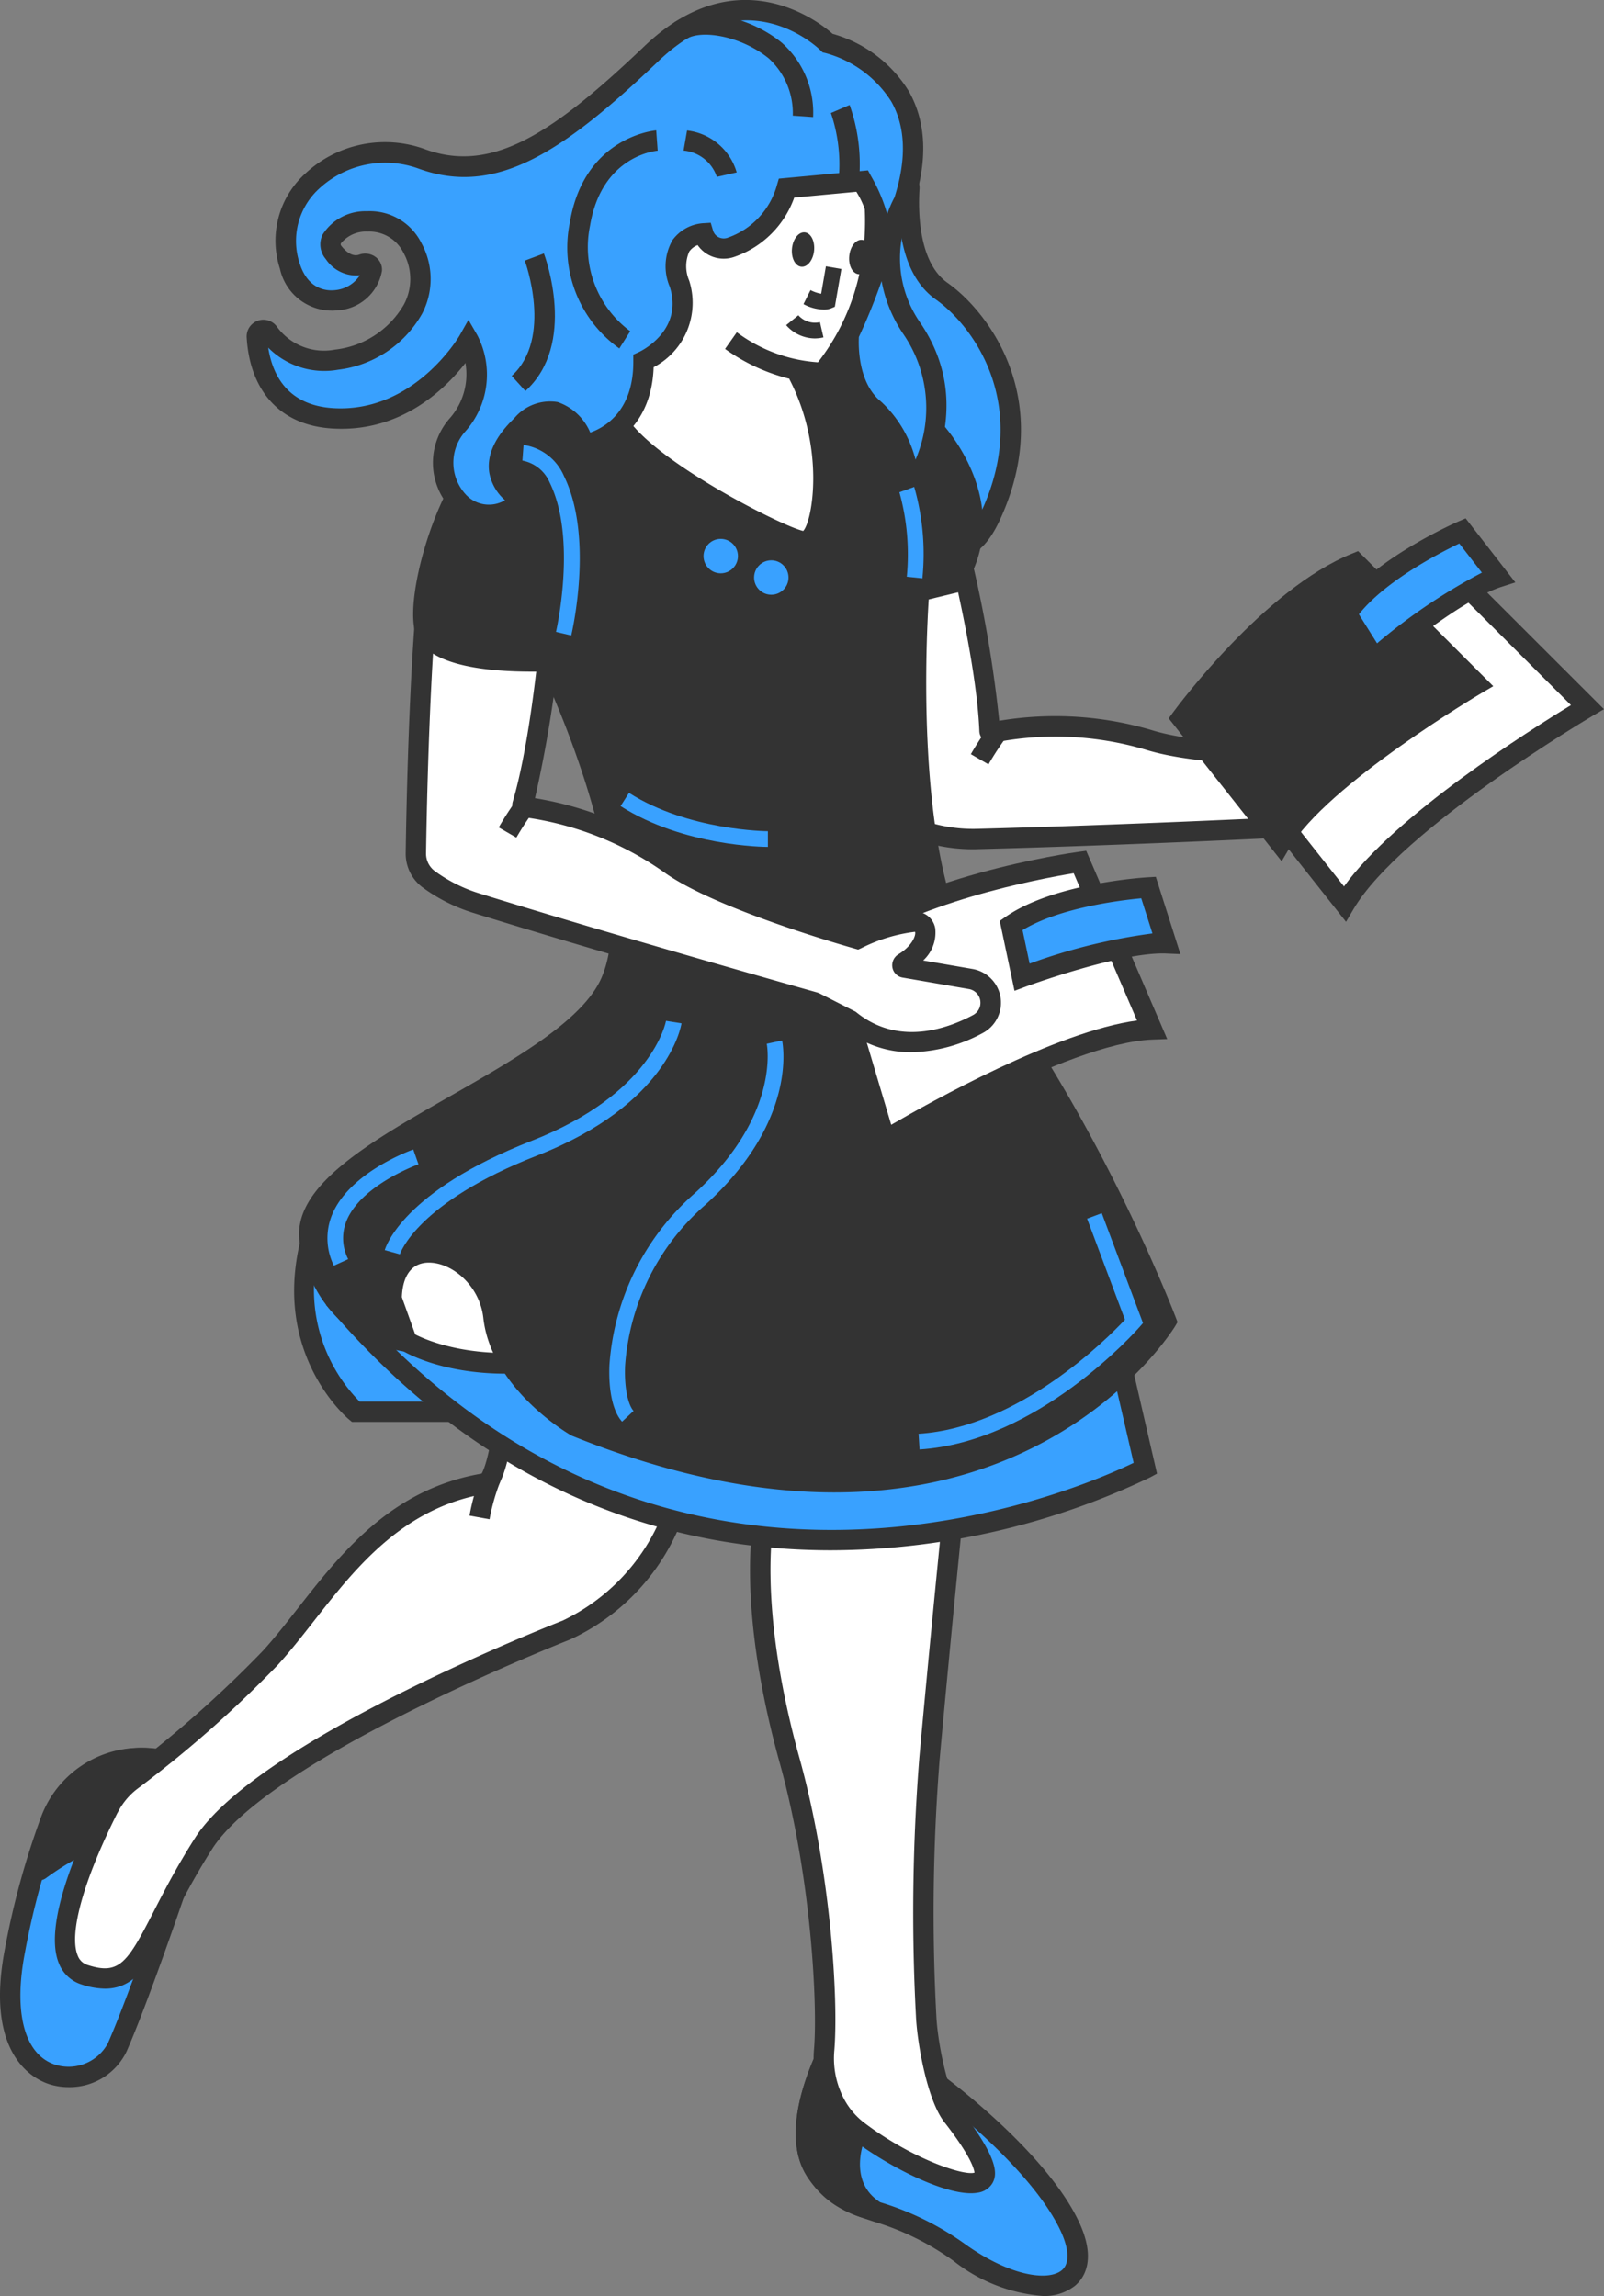
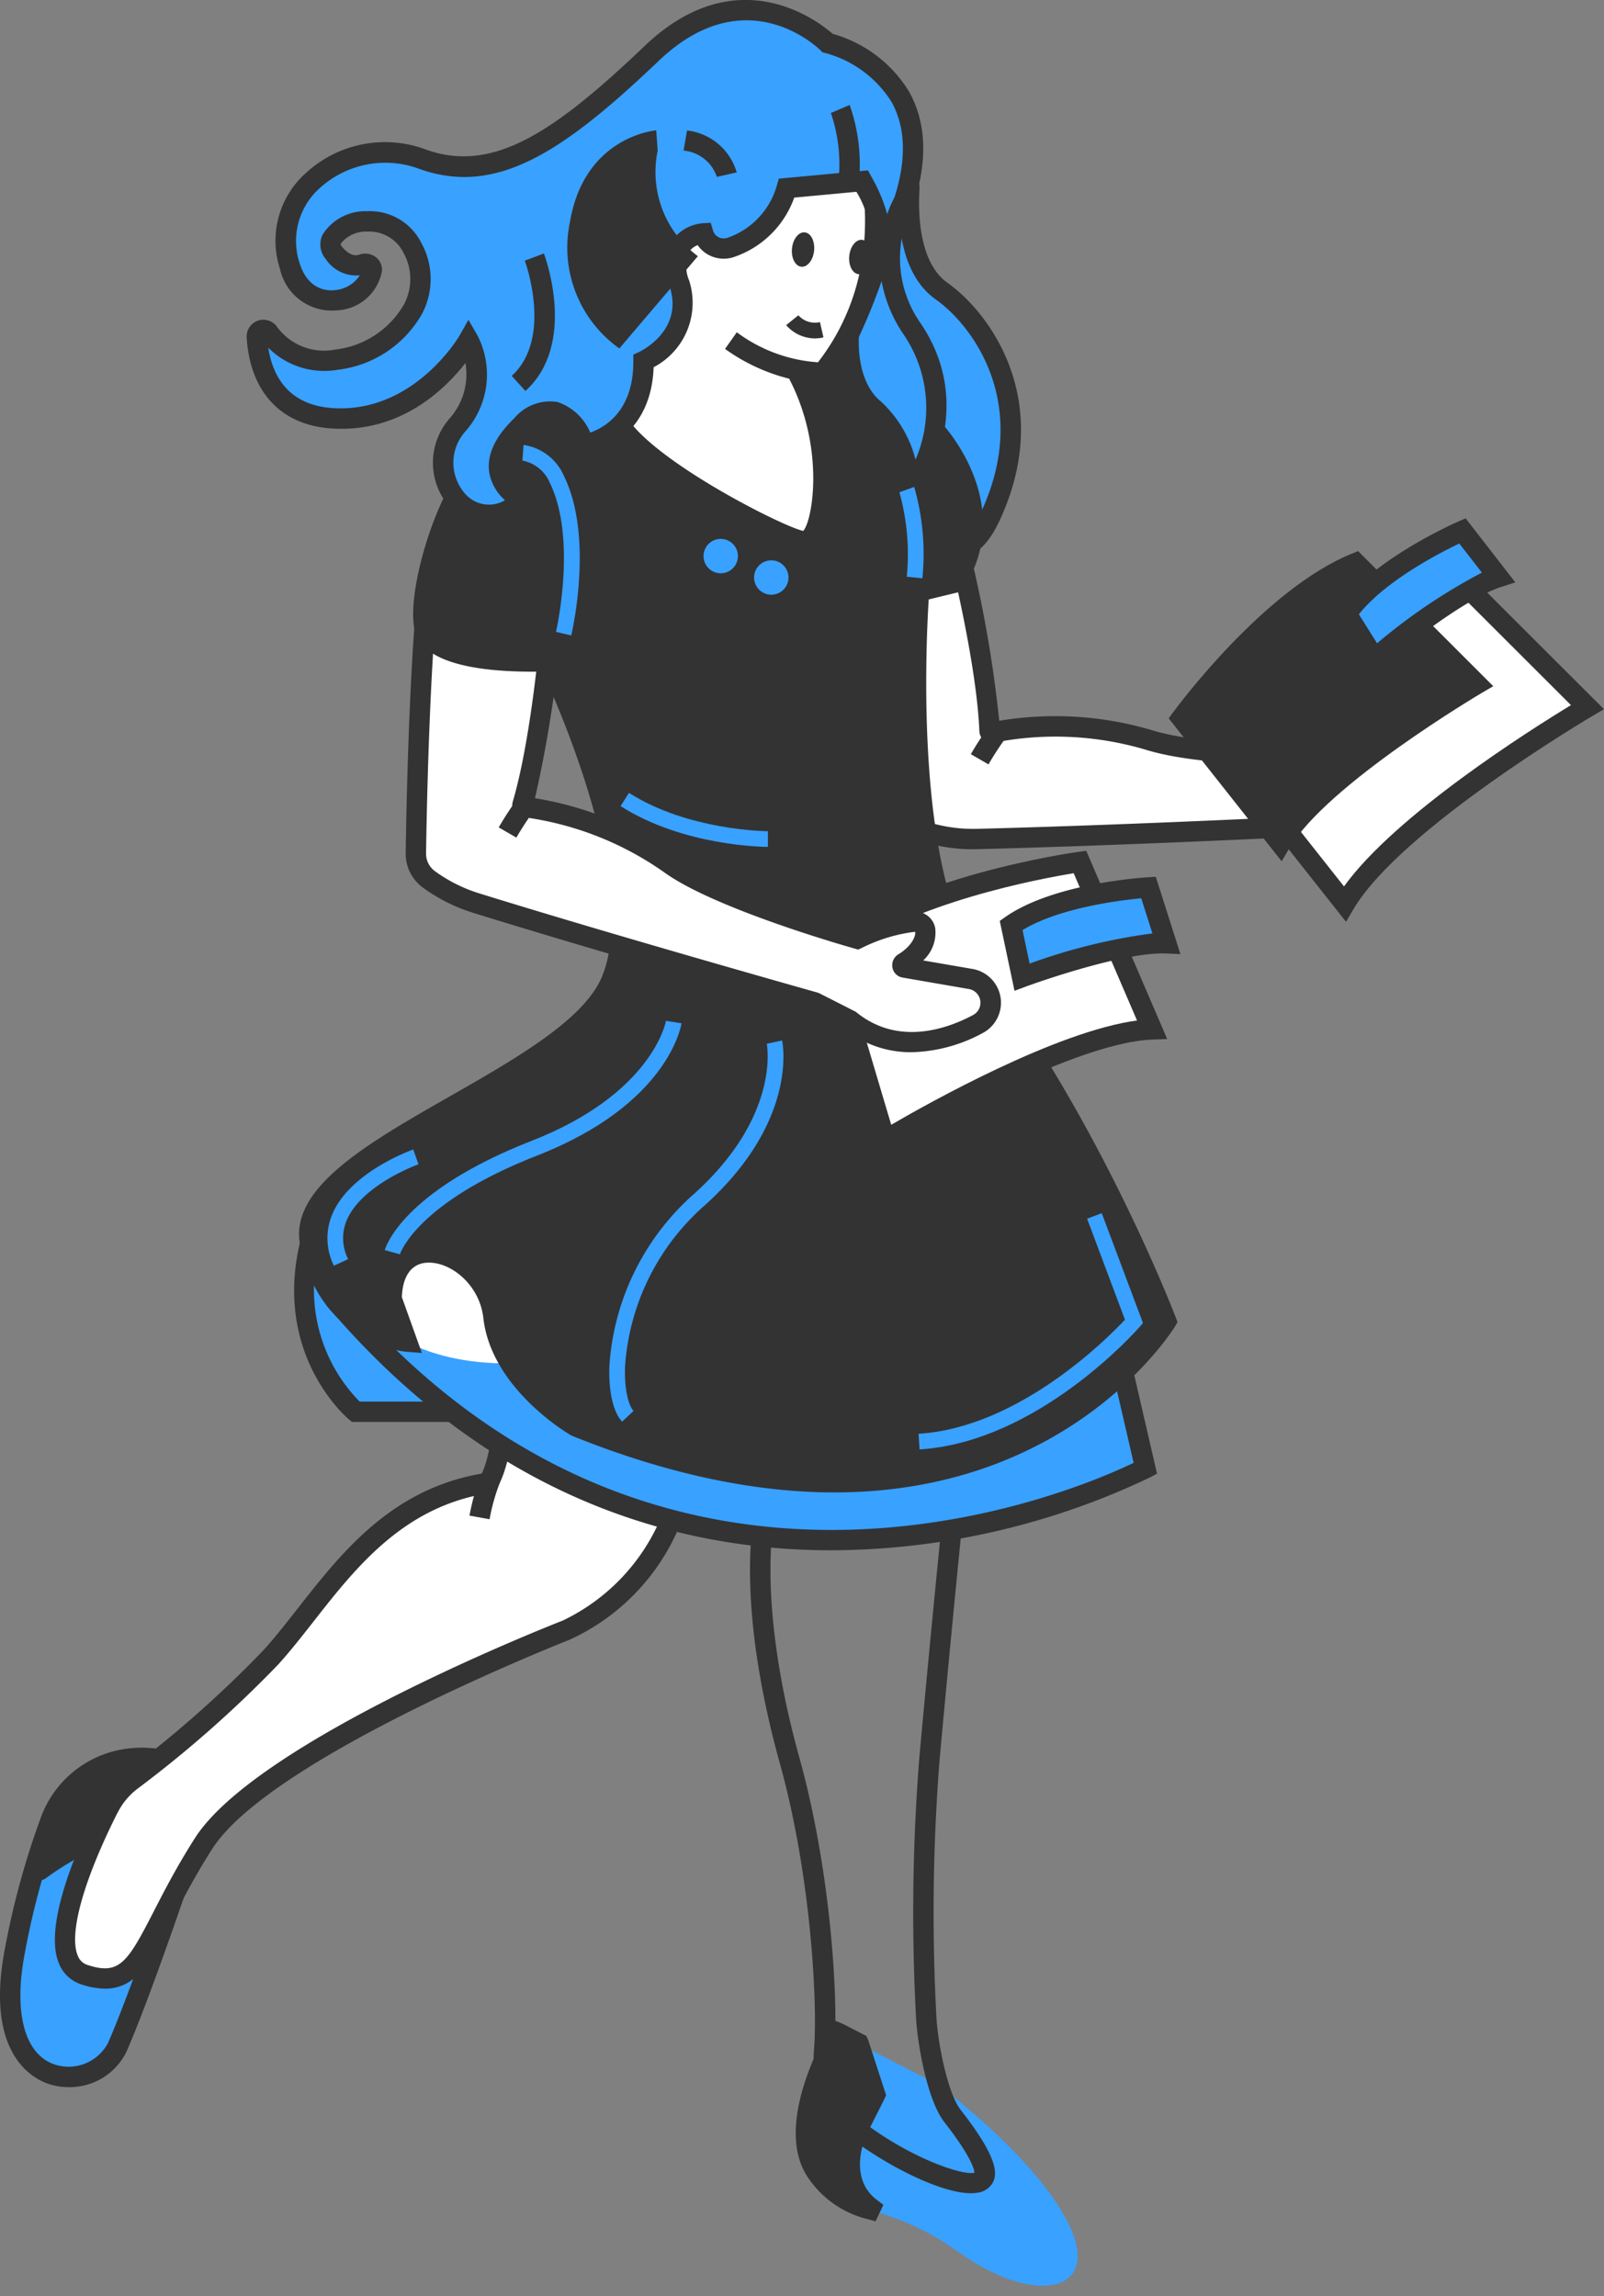
<svg xmlns="http://www.w3.org/2000/svg" id="グループ_11276" data-name="グループ 11276" width="130.037" height="186.16" viewBox="0 0 130.037 186.16">
  <rect x="0" y="0" width="130.037" height="186.16" fill="#808080" stroke="none" />
  <g id="グループ_8062" data-name="グループ 8062" transform="translate(0 141.712)">
    <g id="グループ_8060" data-name="グループ 8060" transform="translate(0.827 0.826)">
      <path id="パス_4890" data-name="パス 4890" d="M711.421,930.717s-2.933,8.612-4.626,12.445-10.605,4.188-8.288-7.843a64.268,64.268,0,0,1,2.911-10.616,7.777,7.777,0,0,1,8.7-4.891h0l1.3,6.684Z" transform="translate(-698.125 -919.678)" fill="#39a1ff" />
    </g>
    <g id="グループ_8061" data-name="グループ 8061">
      <path id="パス_4891" data-name="パス 4891" d="M702.854,946.358a5.188,5.188,0,0,1-1.551-.235c-1.268-.4-5.276-2.36-3.619-10.969a65.441,65.441,0,0,1,2.952-10.753,8.6,8.6,0,0,1,9.626-5.411l.553.1,1.424,7.394-.044,4.487c-.121.353-2.965,8.692-4.653,12.513A5.121,5.121,0,0,1,702.854,946.358Zm5.824-25.862a6.953,6.953,0,0,0-6.5,4.49,63.919,63.919,0,0,0-2.873,10.48c-.945,4.9-.015,8.3,2.489,9.079a3.621,3.621,0,0,0,4.232-1.727c1.547-3.5,4.184-11.159,4.556-12.248v-4l-1.174-6.031A7.08,7.08,0,0,0,708.679,920.5Z" transform="translate(-697.289 -918.843)" fill="#333" />
    </g>
  </g>
  <g id="グループ_8065" data-name="グループ 8065" transform="translate(2.169 141.713)">
    <g id="グループ_8063" data-name="グループ 8063" transform="translate(0.827 0.826)">
      <path id="パス_4892" data-name="パス 4892" d="M701.62,924.7a7.776,7.776,0,0,1,8.593-4.911.165.165,0,0,1,.133.13l.83,4.266a.146.146,0,0,1-.12.181,24.264,24.264,0,0,0-10.49,4.388.155.155,0,0,1-.24-.17C700.758,927.112,701.2,925.818,701.62,924.7Z" transform="translate(-700.318 -919.678)" fill="#333" />
    </g>
    <g id="グループ_8064" data-name="グループ 8064">
      <path id="パス_4893" data-name="パス 4893" d="M700.464,929.6a.973.973,0,0,1-.561-.177.984.984,0,0,1-.383-1.077c.417-1.414.859-2.742,1.318-3.949h0a8.629,8.629,0,0,1,9.505-5.433.992.992,0,0,1,.8.776l.9,4.621-.227.411a.975.975,0,0,1-.652.4,23.489,23.489,0,0,0-10.119,4.236A.985.985,0,0,1,700.464,929.6Zm8.423-9.108a6.973,6.973,0,0,0-6.5,4.49h0c-.24.636-.48,1.307-.709,2.008a25.607,25.607,0,0,1,8.549-3.337l-.608-3.123A6.981,6.981,0,0,0,708.887,920.5Z" transform="translate(-699.483 -918.844)" fill="#333" />
    </g>
  </g>
  <g id="グループ_8068" data-name="グループ 8068" transform="translate(4.45 104.444)">
    <g id="グループ_8066" data-name="グループ 8066" transform="translate(0.816 0.871)">
      <path id="パス_4894" data-name="パス 4894" d="M706.141,923.321a6.385,6.385,0,0,1,1.85-2.226,92.659,92.659,0,0,0,11.284-9.961c4.43-4.86,8.369-12.748,17.611-14.165l.015-.021c1.3-1.719,1.715-9.005,1.715-9.005l5-5.9,11.152,1.284s-.034,9.926-3.058,16.728a16.857,16.857,0,0,1-8.453,8.843s-24.468,9.559-29.412,17.31-4.9,12.173-9.647,10.63C700.4,935.6,704.4,926.779,706.141,923.321Z" transform="translate(-702.613 -882.043)" fill="#fff" />
    </g>
    <g id="グループ_8067" data-name="グループ 8067">
      <path id="パス_4895" data-name="パス 4895" d="M705.857,937.96a6.231,6.231,0,0,1-1.923-.345,2.9,2.9,0,0,1-1.819-1.7c-1.283-3.077,1.5-9.452,3.277-12.979h0a7.184,7.184,0,0,1,2.089-2.513,92.564,92.564,0,0,0,11.173-9.859c.937-1.029,1.854-2.2,2.825-3.437,3.554-4.533,7.574-9.661,14.91-10.93.738-1.379,1.244-5.743,1.391-8.314l.017-.277,5.464-6.449,12.328,1.419,0,.739c0,.412-.07,10.179-3.131,17.061a17.568,17.568,0,0,1-8.917,9.282c-.232.09-24.262,9.544-29.006,16.98-1.434,2.251-2.459,4.245-3.282,5.848C709.621,935.667,708.445,937.96,705.857,937.96Zm1.014-14.277c-2.763,5.489-3.971,9.825-3.23,11.6a1.243,1.243,0,0,0,.806.76c2.573.837,3.227-.2,5.335-4.307.838-1.634,1.882-3.667,3.359-5.983,5.032-7.888,28.8-17.24,29.808-17.634a16.23,16.23,0,0,0,8-8.41c2.452-5.514,2.893-13.257,2.971-15.656l-9.964-1.147-4.538,5.354c-.11,1.723-.567,7.46-1.864,9.178l-.2.268-.346.071c-6.919,1.06-10.8,6.008-14.22,10.374-.99,1.264-1.927,2.457-2.9,3.531a94.32,94.32,0,0,1-11.394,10.061,5.564,5.564,0,0,0-1.615,1.94Z" transform="translate(-701.788 -881.162)" fill="#333" />
    </g>
  </g>
  <g id="グループ_8078" data-name="グループ 8078" transform="translate(60.802 115.409)">
    <g id="グループ_8071" data-name="グループ 8071" transform="translate(3.715 48.344)">
      <g id="グループ_8069" data-name="グループ 8069" transform="translate(0.821 1.091)">
        <path id="パス_4896" data-name="パス 4896" d="M774.069,946.411s8.039,5.942,10.646,11.436-2.883,6.5-8.912,2.187-9.014-2.667-11.621-6.553,1.763-11.249,1.763-11.249Z" transform="translate(-763.352 -942.231)" fill="#39a1ff" />
      </g>
      <g id="グループ_8070" data-name="グループ 8070">
-         <path id="パス_4897" data-name="パス 4897" d="M782.529,963.535a13.318,13.318,0,0,1-7.215-2.841,21.66,21.66,0,0,0-6.5-3.2c-2.028-.675-3.78-1.258-5.329-3.568-2.865-4.273,1.55-11.812,1.74-12.131l.4-.669,8.929,4.606c.334.247,8.235,6.13,10.9,11.746,1.474,3.1.444,4.61-.3,5.232A4,4,0,0,1,782.529,963.535ZM766.27,943.32c-1.226,2.338-3.118,7.142-1.41,9.687,1.234,1.841,2.524,2.27,4.477,2.92a23.379,23.379,0,0,1,6.937,3.422c3.614,2.584,6.724,3.009,7.816,2.094.644-.537.6-1.723-.132-3.254-2.383-5.021-9.651-10.57-10.338-11.087Z" transform="translate(-762.522 -941.128)" fill="#333" />
-       </g>
+         </g>
    </g>
    <g id="グループ_8074" data-name="グループ 8074" transform="translate(3.71 48.378)">
      <g id="グループ_8072" data-name="グループ 8072" transform="translate(0.832 1.057)">
        <path id="パス_4898" data-name="パス 4898" d="M768.574,956.388a.068.068,0,0,1-.055.124,7.313,7.313,0,0,1-4.331-3.052c-2.481-3.7,1.354-10.539,1.734-11.2a.061.061,0,0,1,.086-.023l1.591.819a.071.071,0,0,1,.035.04l1.328,4.093a.071.071,0,0,1,0,.055l-1.434,2.844S765.613,954.117,768.574,956.388Z" transform="translate(-763.358 -942.231)" fill="#333" />
      </g>
      <g id="グループ_8073" data-name="グループ 8073">
        <path id="パス_4899" data-name="パス 4899" d="M768.985,957.48l-.743-.2a8.146,8.146,0,0,1-4.751-3.375c-2.684-4,.949-10.757,1.7-12.07l.389-.675.784.326,1.889.973.145.347,1.443,4.446-.162.362-1.431,2.835c-.055.122-1.571,3.439.816,5.271l.558.426ZM766.277,943.3c-1.429,2.712-3.053,7.241-1.412,9.686a6.164,6.164,0,0,0,1.469,1.578,7.121,7.121,0,0,1,.435-4.839l1.3-2.583-1.136-3.5Z" transform="translate(-762.517 -941.162)" fill="#333" />
      </g>
    </g>
    <g id="グループ_8077" data-name="グループ 8077">
      <g id="グループ_8075" data-name="グループ 8075" transform="translate(0.831 0.825)">
-         <path id="パス_4900" data-name="パス 4900" d="M775.346,898.4s-1.036,10.159-2.023,21.033a159.531,159.531,0,0,0-.27,20.862c.091,2.079.9,6.539,2.126,8.1,1.424,1.824,3.061,4.235,2.514,5.08-.827,1.278-6.25-.877-10.218-3.9a6.787,6.787,0,0,1-1.994-2.536h0a7.87,7.87,0,0,1-.694-3.981c.332-3.984-.293-14.441-2.8-23.447-3.319-11.943-2.957-21.033-.265-25.31S775.346,898.4,775.346,898.4Z" transform="translate(-759.606 -893.082)" fill="#fff" />
-       </g>
+         </g>
      <g id="グループ_8076" data-name="グループ 8076">
        <path id="パス_4901" data-name="パス 4901" d="M776.675,954.668c-2.41,0-6.765-2.2-9.709-4.447a7.633,7.633,0,0,1-2.242-2.843,8.684,8.684,0,0,1-.767-4.4c.295-3.541-.216-13.968-2.769-23.156-3.169-11.4-3.231-21.108-.167-25.972a3.326,3.326,0,0,1,2.328-1.53c4.269-.761,11.664,4.778,12.491,5.414l.367.28-.047.459c-.01.1-1.045,10.28-2.021,21.024a157.8,157.8,0,0,0-.268,20.751c.094,2.164.921,6.31,1.952,7.631,3.114,3.987,3.04,5.289,2.557,6.037a1.654,1.654,0,0,1-1.168.709A3.137,3.137,0,0,1,776.675,954.668ZM764.236,893.9a3.391,3.391,0,0,0-.6.049,1.692,1.692,0,0,0-1.221.782c-2.777,4.41-2.639,13.855.361,24.649,2.52,9.064,3.176,19.522,2.824,23.737a7.043,7.043,0,0,0,.619,3.563,5.977,5.977,0,0,0,1.746,2.228c3.817,2.91,8.085,4.366,9,4.092-.027-.275-.284-1.334-2.445-4.1-1.425-1.825-2.212-6.561-2.3-8.576a159.46,159.46,0,0,1,.273-20.972c.859-9.449,1.763-18.462,1.976-20.578C772.259,897.141,767.219,893.9,764.236,893.9Z" transform="translate(-758.765 -892.248)" fill="#333" />
      </g>
    </g>
  </g>
  <g id="グループ_8081" data-name="グループ 8081" transform="translate(23.846 97.192)">
    <g id="グループ_8079" data-name="グループ 8079" transform="translate(0.834 0.823)">
      <path id="パス_4902" data-name="パス 4902" d="M734.2,891.114h-7.8s-5.822-4.86-3.684-13.654,14.854,5.941,14.854,5.941Z" transform="translate(-722.243 -874.661)" fill="#39a1ff" />
    </g>
    <g id="グループ_8080" data-name="グループ 8080">
      <path id="パス_4903" data-name="パス 4903" d="M734.735,891.931h-8.644l-.232-.192c-.253-.212-6.192-5.3-3.958-14.484.456-1.872,1.4-2.992,2.793-3.329,4.641-1.125,12.6,7.893,13.491,8.926l.34.395Zm-8.026-1.653h6.943l2.94-6.736c-3.188-3.592-8.819-8.65-11.51-8.009-.278.066-1.126.272-1.574,2.114A12.935,12.935,0,0,0,726.709,890.278Z" transform="translate(-721.4 -873.829)" fill="#333" />
    </g>
  </g>
  <g id="グループ_8084" data-name="グループ 8084" transform="translate(26.432 95.511)">
    <g id="グループ_8082" data-name="グループ 8082" transform="translate(1.446 0.85)">
      <path id="パス_4904" data-name="パス 4904" d="M788.055,885.289l2.4,10.393s-36.4,19.7-64.978-12.855l29.777-9.838,23.887,4.157Z" transform="translate(-725.476 -872.988)" fill="#39a1ff" />
    </g>
    <g id="グループ_8083" data-name="グループ 8083">
      <path id="パス_4905" data-name="パス 4905" d="M764.945,902.316c-12.258,0-27.038-4.067-40.106-18.955l-.825-.938,31.16-10.295.2.036,24.124,4.2,9.284,8.481,2.6,11.256-.554.3A60.45,60.45,0,0,1,764.945,902.316Zm-38.028-19.11c25.776,28.274,57.954,14.249,62.57,12.019l-2.2-9.51-8.546-7.807L755.3,873.829Z" transform="translate(-724.014 -872.129)" fill="#333" />
    </g>
  </g>
  <g id="グループ_8087" data-name="グループ 8087" transform="translate(28.009 97.234)">
    <g id="グループ_8085" data-name="グループ 8085" transform="translate(0.827 0.846)">
      <path id="パス_4906" data-name="パス 4906" d="M730.6,885.422s6.315,3.981,17.655,0-12.367-10.7-12.367-10.7l-9.447,1.587v6.018Z" transform="translate(-726.445 -874.727)" fill="#fff" />
    </g>
    <g id="グループ_8086" data-name="グループ 8086">
-       <path id="パス_4907" data-name="パス 4907" d="M738.61,888.017c-5.343,0-8.275-1.792-8.455-1.9l-.052-.036-4.493-3.338v-7.133l10.319-1.734.179.05c2.656.753,15.911,4.716,16.04,8.88.064,2.1-2.712,3.07-3.624,3.39A29.9,29.9,0,0,1,738.61,888.017Zm-7.555-3.293c.413.239,6.471,3.577,16.922-.092,1.593-.56,2.535-1.224,2.518-1.78-.059-1.938-7.62-5.275-14.659-7.288L727.263,877v4.9Z" transform="translate(-725.609 -873.872)" fill="#333" />
-     </g>
+       </g>
  </g>
  <g id="グループ_8090" data-name="グループ 8090" transform="translate(66.852 40.268)">
    <g id="グループ_8088" data-name="グループ 8088" transform="translate(0.825 0.826)">
      <path id="パス_4908" data-name="パス 4908" d="M775.528,819.648s2.49,9.606,2.73,15.618a.156.156,0,0,0,.193.146,26.529,26.529,0,0,1,12.692.587c4.775,1.475,12.93,1.091,12.93,1.091s2.8-2.612,4.087-2.836c1.195-.207,1.613,1.693.1,3.492a.2.2,0,0,0,.171.329l5.387-.846a1.953,1.953,0,0,1,2.071,1.1h0a1.961,1.961,0,0,1-.357,2.18c-1.614,1.72-5.307,4.769-9.982,3l-3.1-.428s-13.415.663-25.213.959a13.007,13.007,0,0,1-4.224-.59h0a2.576,2.576,0,0,1-1.685-1.667c-.963-2.984-3.413-10.707-5.208-17.555-2.281-8.706,5.857-6.98,5.857-6.98Z" transform="translate(-765.717 -817.109)" fill="#fff" />
    </g>
    <g id="グループ_8089" data-name="グループ 8089">
      <path id="パス_4909" data-name="パス 4909" d="M776.9,844.863a13.809,13.809,0,0,1-4.139-.633,3.406,3.406,0,0,1-2.225-2.2c-.971-3.01-3.426-10.752-5.22-17.6-.781-2.981-.5-5.208.848-6.618,2.079-2.177,5.821-1.413,5.98-1.38l.292.124,3.81,2.575.078.3a101.247,101.247,0,0,1,2.715,15.015,27.58,27.58,0,0,1,12.344.753c4.077,1.26,10.856,1.118,12.35,1.066.807-.732,2.982-2.61,4.281-2.835a1.627,1.627,0,0,1,1.752.817,3.072,3.072,0,0,1-.085,2.785l4.007-.628a2.78,2.78,0,0,1,2.444,4.663c-1.516,1.616-5.59,5.148-10.788,3.239l-2.931-.406c-1.116.054-13.945.675-25.156.956C777.131,844.862,777.013,844.863,776.9,844.863Zm-6.486-26.937a4.211,4.211,0,0,0-3.057,1.03c-.919.966-1.068,2.667-.442,5.054,1.783,6.808,4.227,14.514,5.194,17.511a1.751,1.751,0,0,0,1.145,1.133,12.343,12.343,0,0,0,3.956.554c11.655-.294,25.06-.952,25.195-.959l.077,0,3.356.486c4.143,1.57,7.474-1.072,9.086-2.791a1.128,1.128,0,0,0-.984-1.9l-5.386.845a1.01,1.01,0,0,1-1.043-.5,1.028,1.028,0,0,1,.109-1.175c.916-1.088.841-2.026.692-2.161-.731.138-2.624,1.654-3.681,2.639l-.223.208-.3.014c-.335.015-8.355.374-13.212-1.127a25.677,25.677,0,0,0-12.272-.569.982.982,0,0,1-1.195-.924c-.21-5.264-2.208-13.472-2.627-15.139l-3.146-2.126A8.12,8.12,0,0,0,770.411,817.926Z" transform="translate(-764.883 -816.273)" fill="#333" />
    </g>
  </g>
  <g id="グループ_8093" data-name="グループ 8093" transform="translate(66.109 13.83)">
    <g id="グループ_8091" data-name="グループ 8091" transform="translate(0.96 0.826)">
      <path id="パス_4910" data-name="パス 4910" d="M770.815,790.516a.573.573,0,0,1,.945.47c-.142,2.208-.034,6.468,2.612,8.34,3.654,2.584,8.021,9.35,4.01,18.132s-8.4-7.408-8.4-7.408L765.1,795.315Z" transform="translate(-765.102 -790.377)" fill="#39a1ff" />
    </g>
    <g id="グループ_8092" data-name="グループ 8092">
      <path id="パス_4911" data-name="パス 4911" d="M775.8,820.886c-.063,0-.129,0-.193-.008-3.465-.284-5.973-8.9-6.44-10.62l-5.04-15.225,6.141-5.16a1.4,1.4,0,0,1,2.3,1.157c-.111,1.727-.112,5.929,2.266,7.612,3.406,2.408,8.687,9.511,4.284,19.151C778.185,819.847,777.068,820.886,775.8,820.886Zm-9.75-25.308,4.7,14.2c1.021,3.754,3.3,9.312,4.994,9.45.565.029,1.235-.732,1.874-2.125,3.95-8.654-.717-14.98-3.737-17.115-2.73-1.932-3.08-5.922-2.991-8.481Z" transform="translate(-764.131 -789.542)" fill="#333" />
    </g>
  </g>
  <g id="グループ_8096" data-name="グループ 8096" transform="translate(24.247 24.395)">
    <g id="グループ_8094" data-name="グループ 8094" transform="translate(0.829 0.844)">
      <path id="パス_4912" data-name="パス 4912" d="M773.3,810.7s5.746,5.948,1.706,12.365l-2.928.713s-1.829,22.514,4.355,30.658c9.744,12.834,15.686,28.52,15.686,28.52s-13.309,22.511-47.889,8.522c0,0-6.06-3.532-6.654-8.88s-8.139-7.754-8.257-1.457l1.246,3.478s-6.3-.476-7.843-7.962,20.989-13.191,24.4-21.271-4.671-25.073-4.671-25.073l-6.654-17.23,7.486-8.437,14.1-3.565,10.571,1.733Z" transform="translate(-722.643 -801.077)" fill="#333" />
    </g>
    <g id="グループ_8095" data-name="グループ 8095">
      <path id="パス_4913" data-name="パス 4913" d="M765.2,896.835c-5.994,0-13.058-1.274-21.293-4.6-.368-.2-6.532-3.859-7.166-9.554-.3-2.666-2.619-4.56-4.538-4.474-1.267.058-2,1.048-2.067,2.794l1.624,4.529-1.271-.1c-.069,0-6.939-.614-8.591-8.618-.952-4.621,5.394-8.246,12.115-12.083,5.344-3.051,10.868-6.207,12.332-9.676,3.227-7.651-4.577-24.23-4.656-24.4L734.829,812.9l7.99-9,14.516-3.669,11.091,1.818,5.512,8.13c.607.669,5.869,6.789,1.757,13.319l-.178.284-2.667.649c-.228,3.588-1.143,22.421,4.231,29.5,9.7,12.78,15.74,28.568,15.8,28.726l.141.371-.2.342C792.714,883.539,784.56,896.833,765.2,896.835Zm-32.881-20.29a6.626,6.626,0,0,1,6.068,5.948c.539,4.863,6.191,8.224,6.249,8.256,31.475,12.728,44.706-5.088,46.551-7.9-.978-2.469-6.7-16.444-15.423-27.932-6.3-8.3-4.6-30.292-4.52-31.225l.048-.594,3.174-.773c3.307-5.671-1.561-10.849-1.772-11.07l-.089-.11-5.148-7.59-10.049-1.649-13.689,3.461-6.983,7.87L743.208,830c.312.651,8.175,17.366,4.661,25.692-1.679,3.985-7.453,7.281-13.035,10.469-5.912,3.376-12.025,6.868-11.313,10.314.97,4.709,3.975,6.4,5.747,6.99l-.79-2.2,0-.151c.06-3.243,1.925-4.483,3.649-4.562C732.193,876.547,732.256,876.545,732.319,876.545Z" transform="translate(-721.805 -800.224)" fill="#333" />
    </g>
  </g>
  <g id="グループ_8098" data-name="グループ 8098" transform="translate(72.913 39.48)">
    <g id="グループ_8097" data-name="グループ 8097">
      <path id="パス_4914" data-name="パス 4914" d="M772.877,822.889l-1.264-.132a18.815,18.815,0,0,0-.6-6.849l1.2-.431A19.733,19.733,0,0,1,772.877,822.889Z" transform="translate(-771.011 -815.477)" fill="#39a1ff" />
    </g>
  </g>
  <g id="グループ_8100" data-name="グループ 8100" transform="translate(31.193 82.771)">
    <g id="グループ_8099" data-name="グループ 8099">
      <path id="パス_4915" data-name="パス 4915" d="M730.054,878.176l-1.226-.338c.052-.193,1.393-4.753,11.91-8.864,9.816-3.836,10.882-9.669,10.89-9.726l1.257.2c-.041.266-1.128,6.587-11.685,10.714C731.388,873.993,730.066,878.135,730.054,878.176Z" transform="translate(-728.828 -859.248)" fill="#39a1ff" />
    </g>
  </g>
  <g id="グループ_8102" data-name="グループ 8102" transform="translate(49.395 84.365)">
    <g id="グループ_8101" data-name="グループ 8101">
      <path id="パス_4916" data-name="パス 4916" d="M748.272,891.764c-.734-.786-1.118-2.5-1.028-4.595a20.377,20.377,0,0,1,6.89-13.9c7.013-6.335,5.876-12.087,5.864-12.144l1.244-.267c.055.264,1.3,6.533-6.257,13.355a19.081,19.081,0,0,0-6.471,13.008c-.083,1.94.286,3.243.686,3.673Z" transform="translate(-747.232 -860.86)" fill="#39a1ff" />
    </g>
  </g>
  <g id="グループ_8104" data-name="グループ 8104" transform="translate(26.545 93.203)">
    <g id="グループ_8103" data-name="グループ 8103">
      <path id="パス_4917" data-name="パス 4917" d="M724.652,879.216a5.007,5.007,0,0,1-.125-4.185c1.445-3.4,6.352-5.162,6.561-5.235l.422,1.2c-.046.016-4.591,1.65-5.815,4.535a3.729,3.729,0,0,0,.114,3.156Z" transform="translate(-724.128 -869.796)" fill="#39a1ff" />
    </g>
  </g>
  <g id="グループ_8106" data-name="グループ 8106" transform="translate(50.309 64.287)">
    <g id="グループ_8105" data-name="グループ 8105">
      <path id="パス_4918" data-name="パス 4918" d="M760.1,844.938c-.275,0-6.814-.038-11.943-3.307l.683-1.072c4.819,3.073,11.2,3.108,11.26,3.108Z" transform="translate(-748.156 -840.559)" fill="#39a1ff" />
    </g>
  </g>
  <g id="グループ_8108" data-name="グループ 8108" transform="translate(74.469 98.365)">
    <g id="グループ_8107" data-name="グループ 8107">
      <path id="パス_4919" data-name="パス 4919" d="M772.663,894.172l-.079-1.269c8.147-.513,15.314-7.736,16.732-9.251l-3.07-8.191,1.19-.446,3.342,8.911-.249.286C790.195,884.595,782.246,893.568,772.663,894.172Z" transform="translate(-772.584 -875.015)" fill="#39a1ff" />
    </g>
  </g>
  <g id="グループ_8110" data-name="グループ 8110" transform="translate(78.711 58.374)">
    <g id="グループ_8109" data-name="グループ 8109">
      <path id="パス_4920" data-name="パス 4920" d="M778.3,838.182l-1.431-.827a25.763,25.763,0,0,1,1.852-2.775l1.3,1.023A24.375,24.375,0,0,0,778.3,838.182Z" transform="translate(-776.873 -834.58)" fill="#333" />
    </g>
  </g>
  <g id="グループ_8112" data-name="グループ 8112" transform="translate(38.065 119.46)">
    <g id="グループ_8111" data-name="グループ 8111">
      <path id="パス_4921" data-name="パス 4921" d="M737.4,900.066l-1.627-.295a17.513,17.513,0,0,1,.984-3.427l1.5.7A15.994,15.994,0,0,0,737.4,900.066Z" transform="translate(-735.776 -896.344)" fill="#333" />
    </g>
  </g>
  <g id="グループ_8114" data-name="グループ 8114" transform="translate(61.134 45.431)">
    <g id="グループ_8113" data-name="グループ 8113">
      <circle id="楕円形_179" data-name="楕円形 179" cx="1.395" cy="1.395" r="1.395" fill="#39a1ff" />
    </g>
  </g>
  <g id="グループ_8116" data-name="グループ 8116" transform="translate(57.035 43.694)">
    <g id="グループ_8115" data-name="グループ 8115">
      <circle id="楕円形_180" data-name="楕円形 180" cx="1.395" cy="1.395" r="1.395" fill="#39a1ff" />
    </g>
  </g>
  <g id="グループ_8119" data-name="グループ 8119" transform="translate(98.079 44.243)">
    <g id="グループ_8117" data-name="グループ 8117" transform="translate(1.038 0.971)">
      <path id="パス_4922" data-name="パス 4922" d="M827.085,833.392s-15.7,9.224-19.669,15.953l-9.91-12.538s8.813-12.034,17.448-15.532Z" transform="translate(-797.506 -821.275)" fill="#fff" />
    </g>
    <g id="グループ_8118" data-name="グループ 8118">
      <path id="パス_4923" data-name="パス 4923" d="M807.5,850.792l-11.047-13.976.371-.508c.365-.5,9.054-12.263,17.805-15.809l.508-.206,13.274,13.259-.923.542c-.155.091-15.562,9.193-19.376,15.659Zm-8.964-14.006,8.8,11.136c4.158-5.786,15.125-12.712,18.4-14.7l-10.986-10.974C807.579,825.428,800.262,834.548,798.54,836.786Z" transform="translate(-796.456 -820.293)" fill="#333" />
    </g>
  </g>
  <g id="グループ_8122" data-name="グループ 8122" transform="translate(94.747 44.688)">
    <g id="グループ_8120" data-name="グループ 8120" transform="translate(1.039 0.972)">
      <path id="パス_4924" data-name="パス 4924" d="M818.072,831.53s-12.707,7.464-15.916,12.91l-8.019-10.146s7.132-9.738,14.119-12.568Z" transform="translate(-794.137 -821.726)" fill="#333" />
    </g>
    <g id="グループ_8121" data-name="グループ 8121">
      <path id="パス_4925" data-name="パス 4925" d="M802.244,845.888,793.087,834.3l.371-.508c.3-.4,7.353-9.96,14.476-12.846l.508-.206L819.4,831.691l-.922.542c-.126.073-12.559,7.418-15.623,12.616Zm-7.074-11.615,6.919,8.754c3.4-4.576,11.825-9.949,14.638-11.67l-8.672-8.662C802.411,825.253,796.674,832.33,795.171,834.273Z" transform="translate(-793.087 -820.743)" fill="#333" />
    </g>
  </g>
  <g id="グループ_8125" data-name="グループ 8125" transform="translate(66.295 68.982)">
    <g id="グループ_8123" data-name="グループ 8123" transform="translate(0.948 0.905)">
      <path id="パス_4926" data-name="パス 4926" d="M769.8,868.781s14.411-8.716,21.629-8.983l-5.84-13.576s-13.665,1.876-20.31,7.362Z" transform="translate(-765.279 -846.221)" fill="#fff" />
    </g>
    <g id="グループ_8124" data-name="グループ 8124">
      <path id="パス_4927" data-name="パス 4927" d="M769.3,870.031l-4.983-16.746.421-.348c6.748-5.572,20.156-7.466,20.724-7.545l.624-.085,6.565,15.263-1.2.044c-6.922.256-21.09,8.778-21.233,8.865Zm-3.083-16.158,4.06,13.648c3.136-1.827,13.423-7.584,19.928-8.455l-5.136-11.941C782.422,847.557,771.926,849.492,766.22,853.873Z" transform="translate(-764.32 -845.306)" fill="#333" />
    </g>
  </g>
  <g id="グループ_8128" data-name="グループ 8128" transform="translate(81.051 71.093)">
    <g id="グループ_8126" data-name="グループ 8126" transform="translate(0.922 0.862)">
      <path id="パス_4928" data-name="パス 4928" d="M781.054,855.583s7.833-2.9,11.693-2.744l-1.441-4.527s-7.364.428-11.135,3.076Z" transform="translate(-780.171 -848.313)" fill="#39a1ff" />
    </g>
    <g id="グループ_8127" data-name="グループ 8127">
      <path id="パス_4929" data-name="パス 4929" d="M780.434,856.682l-1.195-5.666.447-.314c3.917-2.75,11.252-3.205,11.563-3.224l.641-.037,1.994,6.265-1.18-.049c-3.684-.135-11.3,2.664-11.373,2.692Zm.652-4.92.573,2.717a46.651,46.651,0,0,1,9.957-2.449l-.906-2.848C788.969,849.344,784.065,849.949,781.086,851.761Z" transform="translate(-779.239 -847.441)" fill="#333" />
    </g>
  </g>
  <g id="グループ_8131" data-name="グループ 8131" transform="translate(108.175 42.028)">
    <g id="グループ_8129" data-name="グループ 8129" transform="translate(0.99 1.014)">
      <path id="パス_4930" data-name="パス 4930" d="M809.94,829.437s6.354-5.425,10.032-6.606l-2.913-3.753s-6.765,2.94-9.394,6.725Z" transform="translate(-807.665 -819.078)" fill="#39a1ff" />
    </g>
    <g id="グループ_8130" data-name="グループ 8130">
      <path id="パス_4931" data-name="パス 4931" d="M809.736,830.676l-3.072-4.908.311-.448c2.732-3.932,9.459-6.887,9.745-7.012l.589-.255,4.029,5.194-1.125.361c-3.48,1.116-9.685,6.393-9.748,6.446Zm-1.081-4.844,1.473,2.353a46.694,46.694,0,0,1,8.5-5.73l-1.832-2.362C815.221,820.846,810.828,823.1,808.655,825.832Z" transform="translate(-806.664 -818.053)" fill="#333" />
    </g>
  </g>
  <g id="グループ_8134" data-name="グループ 8134" transform="translate(48.479 9.209)">
    <g id="グループ_8132" data-name="グループ 8132" transform="translate(1.07 0.839)">
      <path id="パス_4932" data-name="パス 4932" d="M757.1,803.285a12.433,12.433,0,0,0,7.459,2.582C771.566,797.193,767.79,787,767.79,787s-9.952-3.8-14.824,1.664l-5.578,3.832s5.548,10.665.8,14.349,13.308,12.715,14.853,12.715,2.734-7.367-.475-13.547Z" transform="translate(-747.388 -785.718)" fill="#fff" />
    </g>
    <g id="グループ_8133" data-name="グループ 8133">
      <path id="パス_4933" data-name="パス 4933" d="M763.026,820.381c-1.463,0-14.692-6.37-16.3-11.065a2.642,2.642,0,0,1,.937-3.128c3.448-2.671.432-10.517-1.021-13.314l-.337-.649,6.1-4.192c5.21-5.716,15.241-1.972,15.668-1.81l.349.135.13.351c.162.434,3.858,10.731-3.366,19.67l-.224.276-.355.028a6.653,6.653,0,0,1-.824-.008c2.193,5.017,1.922,10.678.658,12.76A1.654,1.654,0,0,1,763.026,820.381Zm-14.592-27.613c1.17,2.486,4.808,11.189.243,14.726a.985.985,0,0,0-.419,1.179c1.005,3.588,12.812,9.619,14.685,10.037.756-.8,1.79-6.7-1.127-12.32l.028-.014a15.24,15.24,0,0,1-5.237-2.424l.953-1.351a12.408,12.408,0,0,0,6.58,2.435c5.619-7.252,3.532-15.582,2.98-17.393-1.776-.588-9.617-2.845-13.549,1.568l-.149.131Z" transform="translate(-746.306 -784.87)" fill="#333" />
    </g>
  </g>
  <g id="グループ_8137" data-name="グループ 8137" transform="translate(32.89 44.322)">
    <g id="グループ_8135" data-name="グループ 8135" transform="translate(0.826 0.825)">
      <path id="パス_4934" data-name="パス 4934" d="M742.459,825.622s-.724,9.9-2.425,15.667a.155.155,0,0,0,.135.2A26.533,26.533,0,0,1,752,846.118c4.049,2.931,15.174,6.059,15.174,6.059s3.489-1.576,4.78-1.374c1.2.188.985,2.12-1.024,3.339a.2.2,0,0,0,.056.368l5.373.928a1.952,1.952,0,0,1,1.608,1.707h0a1.961,1.961,0,0,1-1.038,1.95c-2.081,1.111-6.557,2.815-10.416-.363l-2.8-1.4s-16.2-4.554-27.466-8.058a13.011,13.011,0,0,1-3.812-1.914h0a2.577,2.577,0,0,1-1.061-2.121c.045-3.135.2-11.236.7-18.3.632-8.978,7.786-4.732,7.786-4.732Z" transform="translate(-731.379 -821.206)" fill="#fff" />
    </g>
    <g id="グループ_8136" data-name="グループ 8136">
      <path id="パス_4935" data-name="パス 4935" d="M771.551,861.365a8.545,8.545,0,0,1-5.5-1.943L763.41,858.1c-1.22-.343-16.655-4.7-27.414-8.043a13.818,13.818,0,0,1-4.052-2.035,3.407,3.407,0,0,1-1.4-2.8c.046-3.158.2-11.269.7-18.343.216-3.076,1.2-5.093,2.925-6,2.671-1.4,5.967.528,6.107.611l.236.211,2.781,3.661-.022.312a101.27,101.27,0,0,1-2.246,15.093,27.576,27.576,0,0,1,11.449,4.674c3.533,2.555,12.879,5.342,14.631,5.85.994-.433,3.656-1.518,4.968-1.312a1.629,1.629,0,0,1,1.4,1.335,3.067,3.067,0,0,1-.975,2.61l4,.69a2.78,2.78,0,0,1,.818,5.2A12.677,12.677,0,0,1,771.551,861.365ZM736.36,822.022a3.041,3.041,0,0,0-1.427.323c-1.18.621-1.865,2.185-2.039,4.645-.494,7.032-.652,15.106-.7,18.252a1.757,1.757,0,0,0,.72,1.442,12.234,12.234,0,0,0,3.57,1.793c11.13,3.46,27.283,8.005,27.445,8.051l.146.056,2.953,1.5c3.424,2.822,7.424,1.382,9.5.272a1.128,1.128,0,0,0-.322-2.114l-5.374-.929a1.008,1.008,0,0,1-.829-.811,1.042,1.042,0,0,1,.486-1.078c1.211-.735,1.442-1.648,1.345-1.824a13.14,13.14,0,0,0-4.334,1.319l-.274.124-.29-.082c-.461-.13-11.313-3.2-15.435-6.183a25.673,25.673,0,0,0-11.44-4.476.981.981,0,0,1-.836-1.256c1.489-5.052,2.229-13.47,2.368-15.184l-2.3-3.023A6.922,6.922,0,0,0,736.36,822.022Z" transform="translate(-730.544 -820.372)" fill="#333" />
    </g>
  </g>
  <g id="グループ_8140" data-name="グループ 8140" transform="translate(33.495 35.721)">
    <g id="グループ_8138" data-name="グループ 8138" transform="translate(0.825 0.828)">
      <path id="パス_4936" data-name="パス 4936" d="M743.916,818.59s.7,2.4-.8,10.1a1.1,1.1,0,0,1-1.041.891c-2.473.07-9.4.019-9.985-2.733-.712-3.355,2.65-13.993,6.1-14.306C743.674,812.04,743.916,818.59,743.916,818.59Z" transform="translate(-731.99 -812.513)" fill="#333" />
    </g>
    <g id="グループ_8139" data-name="グループ 8139">
      <path id="パス_4937" data-name="パス 4937" d="M740.793,830.414c-4.28,0-8.94-.652-9.525-3.405-.617-2.909,1.406-9.919,3.8-13.16a4.549,4.549,0,0,1,3.033-2.142,5.435,5.435,0,0,1,4.25,1.261c2.051,1.807,2.342,4.9,2.38,5.488.138.594.567,3.314-.813,10.381a1.937,1.937,0,0,1-1.829,1.56C741.662,830.408,741.23,830.414,740.793,830.414Zm-2.029-17.084c-.167,0-.34.008-.517.024a3.2,3.2,0,0,0-1.853,1.478c-2.257,3.06-3.991,9.564-3.509,11.835.3,1.39,3.985,2.22,9.153,2.078a.275.275,0,0,0,.255-.224c1.42-7.28.823-9.7.817-9.719l-.03-.19c0-.028-.138-2.923-1.831-4.407A3.613,3.613,0,0,0,738.765,813.33Z" transform="translate(-731.156 -811.676)" fill="#333" />
    </g>
  </g>
  <g id="グループ_8142" data-name="グループ 8142" transform="translate(42.352 36.077)">
    <g id="グループ_8141" data-name="グループ 8141">
      <path id="パス_4938" data-name="パス 4938" d="M744.07,827.482l-1.236-.291c.017-.075,1.732-7.558-.513-12.11a3.012,3.012,0,0,0-2.209-1.777l.092-1.268a4.221,4.221,0,0,1,3.273,2.516C745.91,819.481,744.147,827.157,744.07,827.482Z" transform="translate(-740.111 -812.036)" fill="#39a1ff" />
    </g>
  </g>
  <g id="グループ_8145" data-name="グループ 8145" transform="translate(19.996)">
    <g id="グループ_8143" data-name="グループ 8143" transform="translate(0.826 0.819)">
      <path id="パス_4939" data-name="パス 4939" d="M766.338,802.67s-.411,4.077,2.084,6.1a9.48,9.48,0,0,1,2.684,4.865.621.621,0,0,0,1.172.087,11.62,11.62,0,0,0-.811-11.489,10.027,10.027,0,0,1-.669-10.337c3.447-10.636-6.178-12.833-6.178-12.833s-6.536-6.536-14.26.832-12.834,10.694-18.656,8.555-12.573,2.607-10.7,8.675c1.395,4.505,6.467,2.814,6.656.345a.524.524,0,0,0-.722-.482,2.065,2.065,0,0,1-2.369-.933c-1.545-1.9,4.246-4.409,6.384-.387s-1.275,8.348-6.147,9.061a5.552,5.552,0,0,1-5.518-2.2.529.529,0,0,0-.95.356c.151,2.424,1.175,6.274,6.111,6.6,7.249.476,11.05-6.313,11.05-6.313a6.154,6.154,0,0,1-.891,6.848c-3.279,3.962,1.01,9.8,5.288,6.12,0,0-4.258-2.064-.119-6.061,3.446-3.327,5.109,1.545,5.109,1.545s4.839-.711,4.8-6.773c0,0,4.277-1.976,2.916-6.268-1.235-3.892,1.925-4.084,1.925-4.084a1.733,1.733,0,0,0,2.279,1.118,7.085,7.085,0,0,0,4.483-4.788l6.124-.571c.832,1.545,2.131,3.863,1.063,7.049A47.931,47.931,0,0,1,766.338,802.67Z" transform="translate(-718.343 -776.387)" fill="#39a1ff" />
    </g>
    <g id="グループ_8144" data-name="グループ 8144">
      <path id="パス_4940" data-name="パス 4940" d="M737.134,818.125a4.285,4.285,0,0,1-2.975-1.244,5.44,5.44,0,0,1-.191-7.4,5.4,5.4,0,0,0,1.277-4.491c-1.624,2.087-5.241,5.685-10.854,5.308-4.1-.268-6.606-2.955-6.882-7.37a1.356,1.356,0,0,1,2.433-.908,4.712,4.712,0,0,0,4.74,1.883,7.4,7.4,0,0,0,5.58-3.664,4.382,4.382,0,0,0-.045-4.192,3.092,3.092,0,0,0-2.912-1.71,2.622,2.622,0,0,0-2.15.947c-.034.071-.048.121.049.24.748.922,1.282.734,1.457.672a1.42,1.42,0,0,1,1.316.213,1.276,1.276,0,0,1,.5,1.112,3.875,3.875,0,0,1-3.618,3.2,4.31,4.31,0,0,1-4.652-3.366,7.343,7.343,0,0,1,2.055-7.724,9.462,9.462,0,0,1,9.715-1.97c5.472,2.013,10.479-1.395,17.8-8.378,7.49-7.147,14.079-2,15.236-.982a10.614,10.614,0,0,1,6.175,4.652c1.419,2.5,1.548,5.589.383,9.184l-.075.165a9.137,9.137,0,0,0,.642,9.456c2.47,3.657,2.768,7.786.888,12.27a1.446,1.446,0,0,1-2.733-.2,8.681,8.681,0,0,0-2.4-4.434c-2.811-2.275-2.405-6.638-2.388-6.823l.081-.281a47.822,47.822,0,0,0,2.1-5.267,7.044,7.044,0,0,0-.749-5.912l-5.037.47a7.869,7.869,0,0,1-4.812,4.791,2.6,2.6,0,0,1-2.058-.107,2.522,2.522,0,0,1-.959-.831,1.454,1.454,0,0,0-.681.523,2.949,2.949,0,0,0-.006,2.356,5.9,5.9,0,0,1-2.883,7.021c-.227,6.239-5.442,7.079-5.5,7.087l-.677.1-.225-.648c-.179-.513-.846-1.9-1.777-2.119-.566-.134-1.221.17-1.977.9-.791.765-1.7,1.9-1.536,2.964a2.815,2.815,0,0,0,1.444,1.76l1.115.554-.94.815A5.039,5.039,0,0,1,737.134,818.125Zm-1.646-16.633.725,1.254a6.937,6.937,0,0,1-.971,7.788,3.8,3.8,0,0,0,.076,5.167,2.55,2.55,0,0,0,3.136.415,3.865,3.865,0,0,1-1.274-2.222c-.228-1.421.453-2.909,2.021-4.423a3.785,3.785,0,0,1,3.514-1.315,4.411,4.411,0,0,1,2.648,2.476c1.146-.4,3.52-1.732,3.49-5.786l0-.533.485-.224c.143-.068,3.593-1.738,2.475-5.269a4.258,4.258,0,0,1,.224-3.8,3.351,3.351,0,0,1,2.438-1.358l.655-.04.187.629a.885.885,0,0,0,.455.543.926.926,0,0,0,.744.036,6.277,6.277,0,0,0,3.978-4.246l.157-.539,7.228-.672.259.482a13.3,13.3,0,0,1,1.3,3.067,9.1,9.1,0,0,1,.592-1.367c.987-3.1.9-5.709-.264-7.768a9.145,9.145,0,0,0-5.339-3.928l-.227-.052-.169-.167c-.247-.242-6.075-5.86-13.108.844-7.807,7.447-13.227,11.04-19.512,8.734a7.9,7.9,0,0,0-8.005,1.617,5.741,5.741,0,0,0-1.614,6.037c.684,2.212,2.244,2.284,2.889,2.211a2.678,2.678,0,0,0,2-1.2,2.975,2.975,0,0,1-2.758-1.316,1.827,1.827,0,0,1-.267-1.972,4.089,4.089,0,0,1,3.6-1.91,4.669,4.669,0,0,1,4.421,2.585,6.055,6.055,0,0,1,.059,5.715,9.065,9.065,0,0,1-6.817,4.552,6.412,6.412,0,0,1-5.662-1.788c.356,2.277,1.608,4.661,5.241,4.9,6.6.414,10.24-5.831,10.276-5.894Zm31.653,1.386c-.036.675-.088,3.717,1.792,5.239a9.678,9.678,0,0,1,2.8,4.71,10.571,10.571,0,0,0-.959-10.139,11.2,11.2,0,0,1-1.792-4.337A48.389,48.389,0,0,1,767.141,802.877Z" transform="translate(-717.507 -775.559)" fill="#333" />
    </g>
  </g>
  <g id="グループ_8147" data-name="グループ 8147" transform="translate(46.029 10.57)">
    <g id="グループ_8146" data-name="グループ 8146">
-       <path id="パス_4941" data-name="パス 4941" d="M748.01,803.929A10.034,10.034,0,0,1,744,793.707c1.163-6.98,6.939-7.457,7-7.461l.118,1.649c-.185.015-4.542.425-5.484,6.084a8.486,8.486,0,0,0,3.259,8.552Z" transform="translate(-743.829 -786.246)" fill="#333" />
+       <path id="パス_4941" data-name="パス 4941" d="M748.01,803.929A10.034,10.034,0,0,1,744,793.707c1.163-6.98,6.939-7.457,7-7.461l.118,1.649a8.486,8.486,0,0,0,3.259,8.552Z" transform="translate(-743.829 -786.246)" fill="#333" />
    </g>
  </g>
  <g id="グループ_8149" data-name="グループ 8149" transform="translate(41.485 20.55)">
    <g id="グループ_8148" data-name="グループ 8148">
      <path id="パス_4942" data-name="パス 4942" d="M740.344,807.489l-1.11-1.224c3.365-3.052,1.085-9.284,1.061-9.346l1.548-.582C741.955,796.635,744.545,803.68,740.344,807.489Z" transform="translate(-739.234 -796.337)" fill="#333" />
    </g>
  </g>
  <g id="グループ_8151" data-name="グループ 8151" transform="translate(54.62 1.167)">
    <g id="グループ_8150" data-name="グループ 8150">
-       <path id="パス_4943" data-name="パス 4943" d="M763.815,785.065l-1.649-.119.825.059-.825-.055a6.013,6.013,0,0,0-1.955-4.649c-2.3-1.862-5.564-2.358-6.741-1.529l-.954-1.35c1.926-1.36,6.007-.615,8.737,1.594A7.587,7.587,0,0,1,763.815,785.065Z" transform="translate(-752.515 -776.739)" fill="#333" />
-     </g>
+       </g>
  </g>
  <g id="グループ_8153" data-name="グループ 8153" transform="translate(40.431 64.311)">
    <g id="グループ_8152" data-name="グループ 8152">
      <path id="パス_4944" data-name="パス 4944" d="M739.6,844.186l-1.43-.827a25.663,25.663,0,0,1,1.851-2.776l1.3,1.024A24.581,24.581,0,0,0,739.6,844.186Z" transform="translate(-738.169 -840.583)" fill="#333" />
    </g>
  </g>
  <g id="グループ_8155" data-name="グループ 8155" transform="translate(55.421 10.58)">
    <g id="グループ_8154" data-name="グループ 8154">
      <path id="パス_4945" data-name="パス 4945" d="M756.02,790.018a3.14,3.14,0,0,0-2.7-2.132l.284-1.63a4.741,4.741,0,0,1,4.024,3.4Z" transform="translate(-753.325 -786.256)" fill="#333" />
    </g>
  </g>
  <g id="グループ_8157" data-name="グループ 8157" transform="translate(67.361 8.51)">
    <g id="グループ_8156" data-name="グループ 8156">
      <path id="パス_4946" data-name="パス 4946" d="M767.694,790.1l-1.64-.206a12.974,12.974,0,0,0-.657-5.079l1.52-.651A14.407,14.407,0,0,1,767.694,790.1Z" transform="translate(-765.397 -784.163)" fill="#333" />
    </g>
  </g>
  <g id="グループ_8159" data-name="グループ 8159" transform="translate(65.139 21.589)">
    <g id="グループ_8158" data-name="グループ 8158">
-       <path id="パス_4947" data-name="パス 4947" d="M764.777,800.9a3.657,3.657,0,0,1-1.626-.444l.569-1.137a2.843,2.843,0,0,0,.864.295l.385-2.224,1.254.217-.53,3.064-.323.134A1.557,1.557,0,0,1,764.777,800.9Z" transform="translate(-763.151 -797.387)" fill="#333" />
-     </g>
+       </g>
  </g>
  <g id="グループ_8161" data-name="グループ 8161" transform="translate(63.734 25.564)">
    <g id="グループ_8160" data-name="グループ 8160">
      <path id="パス_4948" data-name="パス 4948" d="M764.041,803.281a3.121,3.121,0,0,1-2.311-1.076l.99-.8a1.8,1.8,0,0,0,1.75.554l.284,1.239A3.187,3.187,0,0,1,764.041,803.281Z" transform="translate(-761.73 -801.406)" fill="#333" />
    </g>
  </g>
  <g id="グループ_8163" data-name="グループ 8163" transform="translate(64.193 18.838)">
    <g id="グループ_8162" data-name="グループ 8162">
      <path id="パス_4949" data-name="パス 4949" d="M764,796.095c-.079.769-.544,1.352-1.038,1.3s-.833-.716-.754-1.486.545-1.352,1.04-1.3S764.077,795.325,764,796.095Z" transform="translate(-762.194 -794.606)" fill="#333" />
    </g>
  </g>
  <g id="グループ_8165" data-name="グループ 8165" transform="translate(68.838 19.445)">
    <g id="グループ_8164" data-name="グループ 8164">
      <path id="パス_4950" data-name="パス 4950" d="M768.694,796.707c-.079.77-.545,1.352-1.039,1.3s-.832-.716-.753-1.485.544-1.352,1.039-1.3S768.773,795.938,768.694,796.707Z" transform="translate(-766.89 -795.22)" fill="#333" />
    </g>
  </g>
</svg>